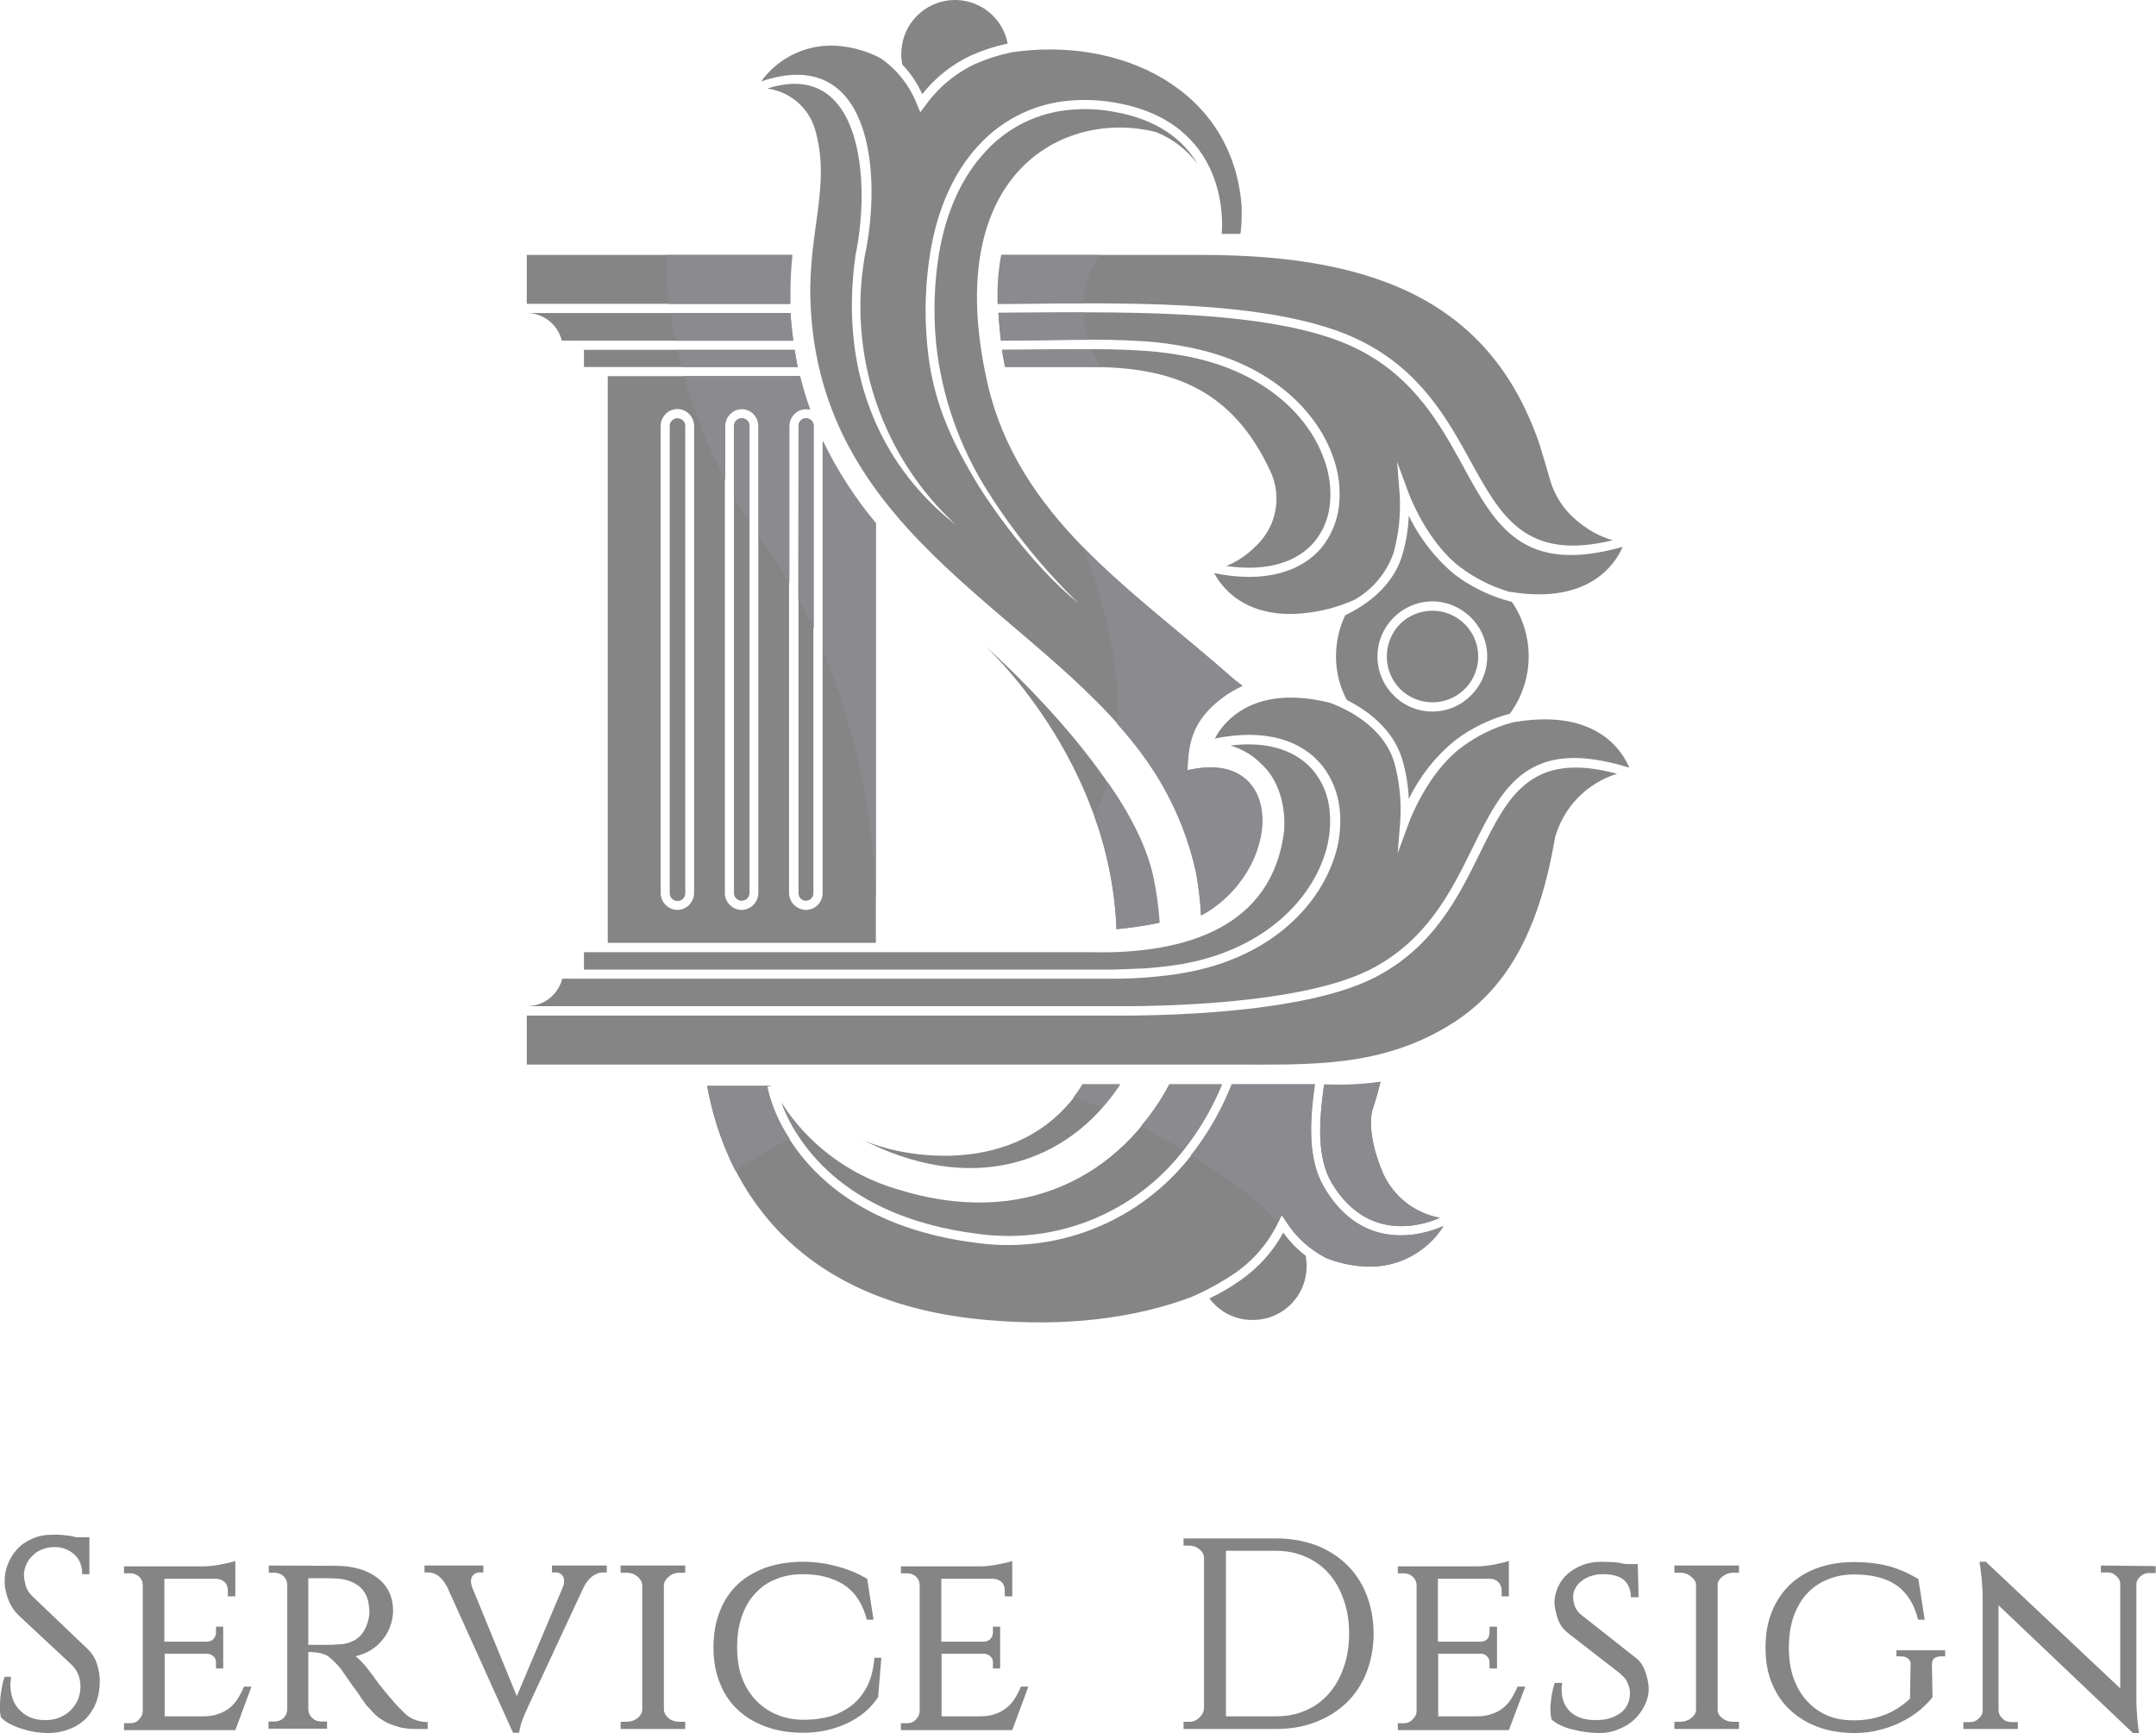
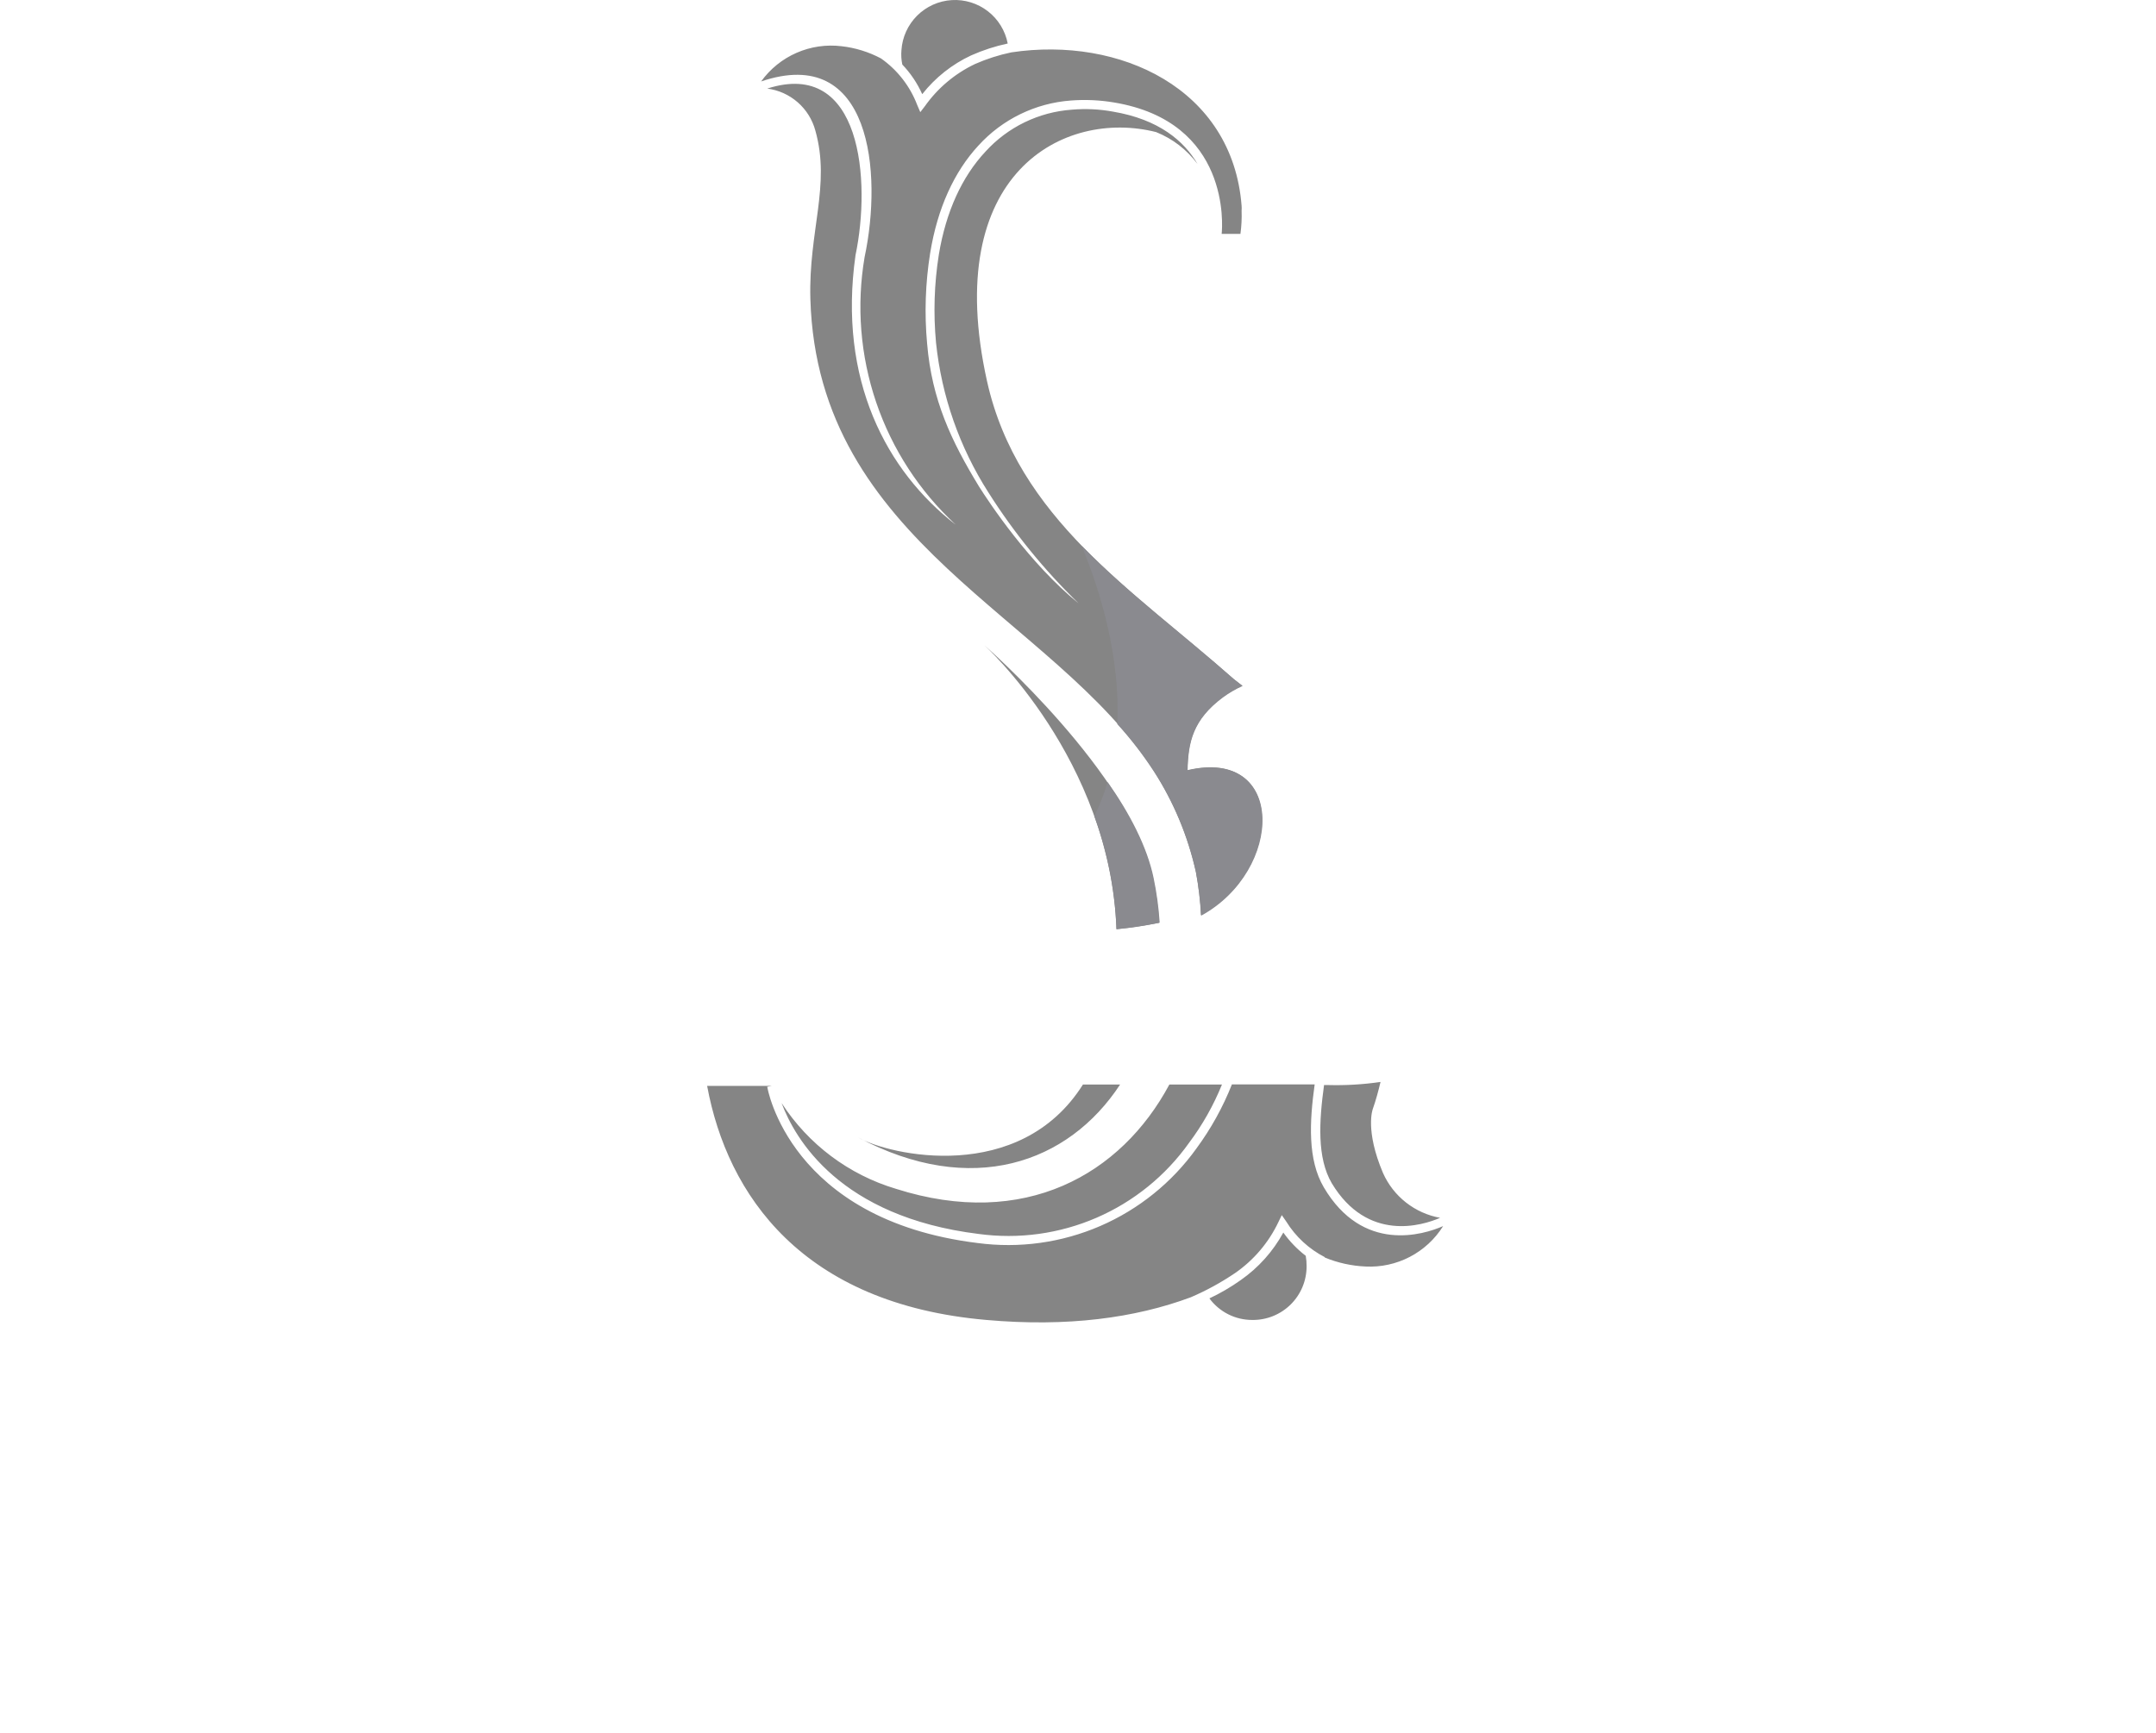
<svg xmlns="http://www.w3.org/2000/svg" width="684" height="550" viewBox="0 0 684 550" fill="none">
-   <path fill-rule="evenodd" clip-rule="evenodd" d="M277.865 166.069V299.183H192.813V119.36H253.747C254.609 122.951 255.669 126.492 256.922 129.966C256.517 129.873 256.106 129.815 255.691 129.794C254.272 129.807 252.915 130.376 251.912 131.38C250.908 132.383 250.339 133.74 250.326 135.159V283.457C250.37 284.864 250.955 286.199 251.959 287.184C252.963 288.17 254.309 288.73 255.716 288.749C257.133 288.734 258.486 288.159 259.481 287.149C260.426 286.15 260.962 284.833 260.982 283.457V139.909C265.492 149.301 271.164 158.09 277.865 166.069ZM214.864 129.794C215.564 129.796 216.257 129.936 216.903 130.206C217.55 130.476 218.136 130.871 218.629 131.369C219.633 132.375 220.199 133.737 220.204 135.159V283.457C220.172 284.859 219.598 286.194 218.602 287.181C217.606 288.168 216.266 288.73 214.864 288.749C213.474 288.711 212.153 288.141 211.173 287.156C210.192 286.171 209.628 284.847 209.597 283.457V135.159C209.602 133.737 210.168 132.375 211.172 131.369C212.148 130.38 213.474 129.814 214.864 129.794ZM214.864 132.698C214.241 132.742 213.652 132.993 213.19 133.412C212.962 133.642 212.782 133.914 212.659 134.214C212.537 134.514 212.475 134.835 212.476 135.159V283.457C212.476 284.11 212.736 284.736 213.197 285.198C213.659 285.659 214.285 285.918 214.937 285.918C215.261 285.92 215.582 285.858 215.882 285.736C216.182 285.613 216.455 285.433 216.685 285.205C217.128 284.759 217.383 284.16 217.398 283.531V135.159C217.4 134.835 217.338 134.514 217.216 134.214C217.093 133.914 216.913 133.642 216.685 133.412C216.183 132.963 215.537 132.71 214.864 132.698ZM235.314 129.794C236.704 129.814 238.03 130.38 239.006 131.369C240.01 132.375 240.576 133.737 240.581 135.159V283.457C240.55 284.847 239.986 286.171 239.005 287.156C238.025 288.141 236.703 288.711 235.314 288.749C234.611 288.748 233.916 288.606 233.269 288.331C232.622 288.056 232.037 287.654 231.549 287.149C231.052 286.671 230.657 286.097 230.387 285.463C230.116 284.829 229.976 284.147 229.974 283.457V135.159C229.98 133.742 230.544 132.385 231.544 131.381C232.543 130.377 233.898 129.807 235.314 129.794ZM235.314 132.698C234.667 132.727 234.049 132.979 233.567 133.412C233.339 133.642 233.158 133.914 233.036 134.214C232.913 134.514 232.851 134.835 232.853 135.159V283.457C232.869 284.086 233.124 284.685 233.567 285.131C233.797 285.359 234.07 285.539 234.369 285.662C234.669 285.784 234.99 285.846 235.314 285.845C235.967 285.845 236.593 285.585 237.054 285.124C237.516 284.662 237.775 284.036 237.775 283.384V135.159C237.777 134.835 237.715 134.514 237.593 134.214C237.47 133.914 237.29 133.642 237.062 133.412C236.58 132.977 235.962 132.725 235.314 132.698ZM255.691 132.698C255.063 132.713 254.464 132.969 254.018 133.412C253.566 133.88 253.318 134.508 253.329 135.159V283.457C253.337 284.083 253.584 284.681 254.018 285.131C254.231 285.36 254.49 285.542 254.779 285.665C255.067 285.788 255.378 285.849 255.691 285.845C256.32 285.829 256.918 285.574 257.365 285.131C257.799 284.681 258.045 284.083 258.054 283.457V135.159C258.064 134.508 257.816 133.88 257.365 133.412C256.909 132.998 256.329 132.747 255.716 132.698H255.691ZM454.415 190.826C459.041 190.865 463.465 192.732 466.72 196.019C468.339 197.633 469.624 199.551 470.5 201.662C471.377 203.774 471.828 206.038 471.828 208.324C471.828 210.61 471.377 212.874 470.5 214.985C469.624 217.097 468.339 219.015 466.72 220.629C465.116 222.266 463.201 223.566 461.089 224.454C458.976 225.342 456.707 225.799 454.415 225.799C452.123 225.799 449.854 225.342 447.741 224.454C445.629 223.566 443.714 222.266 442.11 220.629C440.491 219.015 439.206 217.097 438.33 214.985C437.453 212.874 437.002 210.61 437.002 208.324C437.002 206.038 437.453 203.774 438.33 201.662C439.206 199.551 440.491 197.633 442.11 196.019C445.362 192.727 449.788 190.86 454.415 190.826ZM464.677 198.037C463.332 196.687 461.732 195.618 459.97 194.892C458.209 194.165 456.321 193.795 454.415 193.804C450.561 193.799 446.862 195.321 444.128 198.037C441.459 200.791 439.967 204.476 439.967 208.312C439.967 212.147 441.459 215.832 444.128 218.586C446.857 221.316 450.555 222.855 454.415 222.868C457.295 222.876 460.113 222.027 462.51 220.429C464.906 218.831 466.774 216.556 467.874 213.894C468.974 211.232 469.258 208.303 468.688 205.479C468.119 202.656 466.723 200.065 464.677 198.037ZM488.647 141.754L489.189 143.576C490.05 146.307 490.837 149.039 491.65 151.844C493.159 157.451 496.493 162.395 501.124 165.897C504.223 168.438 507.807 170.322 511.657 171.434C484.094 178.177 476.195 163.879 466.621 146.48C459.238 133.043 450.822 117.858 432.168 108.384C403.99 93.962 350.414 96.423 316.502 96.423C316.305 91.221 316.685 86.013 317.634 80.894H381.349C438.173 80.894 473.635 96.965 488.647 141.656V141.754ZM514.807 173.526C512.617 178.62 504.447 191.885 479.345 187.849C479 187.849 478.729 187.849 478.459 187.676C472.911 186.012 467.709 183.361 463.102 179.85C452.397 171.606 446.86 156.397 446.86 156.397L443.242 146.553L444.054 156.914C444.434 163.156 443.777 169.418 442.11 175.445C439.9 181.773 435.466 187.082 429.633 190.383C427.128 191.483 424.545 192.396 421.905 193.115C396.976 199.415 387.673 186.618 385.212 181.868C401.553 185.215 412.948 181.253 419.272 173.796C422.343 169.964 424.264 165.339 424.809 160.458C425.384 155.098 424.693 149.678 422.791 144.634C417.353 129.548 401.799 114.61 375.811 109.959C371.906 109.21 367.963 108.676 363.999 108.359C349.061 107.301 332.474 108.014 317.535 108.014C317.191 105.111 316.92 102.133 316.748 99.229C350.463 99.229 404.039 97.112 430.986 110.918C448.73 119.95 456.901 134.716 464.111 147.833C474.521 166.955 483.11 182.484 514.807 173.526ZM479.665 190.999C483.24 196.255 485.097 202.492 484.978 208.848C484.859 215.204 482.77 221.367 479 226.486C472.592 228.181 466.586 231.134 461.33 235.173C455.274 240.203 450.365 246.471 446.934 253.557C446.769 249.269 446.066 245.019 444.842 240.907C441.839 231.063 433.423 225.206 427.27 222.13C425.011 217.853 423.836 213.087 423.85 208.25C423.853 203.758 424.845 199.322 426.754 195.256C432.98 192.278 441.766 186.397 444.842 176.282C446.066 172.178 446.768 167.936 446.934 163.657C450.373 170.78 455.279 177.095 461.33 182.188C466.784 186.333 473.021 189.33 479.665 190.999ZM480.108 229.193C480.48 229.105 480.858 229.047 481.24 229.021C506.957 224.911 514.955 238.865 516.899 243.614C484.66 233.598 476.761 249.57 467.089 269.233C460.346 282.941 452.692 298.396 434.776 307.624C412.037 319.215 364.097 319.388 352.949 319.289H167.121C169.699 319.302 172.207 318.451 174.246 316.872C176.284 315.293 177.735 313.077 178.367 310.577H353.097C356.96 310.577 360.726 310.405 364.073 310.159C368.379 309.79 372.317 309.347 376.008 308.658C402.095 304.007 417.623 288.552 423.087 272.826C424.943 267.66 425.6 262.139 425.006 256.682C424.493 251.638 422.546 246.847 419.395 242.876C413.071 235.075 401.652 231.039 385.409 234.361C387.87 229.636 397.099 216.814 422.029 223.04C427.197 224.985 438.788 230.423 442.307 241.842C443.976 247.861 444.633 254.115 444.251 260.349L443.439 270.71L447.057 260.866C447.057 260.866 452.594 245.681 463.299 237.437C468.283 233.604 473.98 230.802 480.058 229.193H480.108ZM513.035 245.534C508.329 246.992 504.062 249.604 500.623 253.133C497.184 256.662 494.683 260.996 493.348 265.738C488.081 296.894 477.179 314.367 460.666 324.802C438.296 338.854 415.901 337.82 390.946 337.82H167.121V322.267H350.783C354.819 322.267 410.511 323.325 436.056 310.233C454.759 300.66 462.659 284.688 469.599 270.537C478.385 252.744 485.571 238.151 512.986 245.534H513.035ZM352.9 307.698H185.258V302.161H294.427H346.107C376.574 302.875 403.694 293.99 407.386 263.696C407.386 263.105 408.788 250.456 400.2 242.458C397.475 239.688 394.086 237.663 390.356 236.576C403.005 235.001 411.791 238.594 416.885 244.82C419.698 248.35 421.41 252.629 421.807 257.125C422.325 262.116 421.728 267.159 420.06 271.891C414.892 286.804 400.052 301.423 375.27 305.877C371.677 306.492 367.715 306.935 363.605 307.28C360.356 307.452 356.616 307.526 352.9 307.698ZM388.805 179.727C392.409 178.287 395.67 176.107 398.379 173.329C401.578 170.368 403.752 166.467 404.588 162.189C405.424 157.911 404.879 153.478 403.03 149.531C391.069 123.839 372.391 116.456 346.058 116.456H318.815C318.471 114.708 318.2 112.863 317.855 111.017C332.621 111.017 348.938 110.303 363.703 111.361C367.616 111.647 371.511 112.148 375.368 112.863C400.15 117.243 414.99 131.369 420.06 145.692C421.783 150.283 422.415 155.212 421.905 160.089C421.472 164.442 419.76 168.57 416.984 171.951C411.742 178.177 402.341 181.598 388.805 179.58V179.727ZM192.813 116.456H185.258V111.017H252.098C252.344 112.863 252.713 114.708 253.058 116.456H192.813ZM178.244 108.113C177.635 105.618 176.21 103.398 174.194 101.806C172.179 100.214 169.689 99.342 167.121 99.327H250.794C250.966 102.305 251.335 105.209 251.68 108.113H178.244ZM167.121 96.423V80.894H251.212C250.695 85.675 250.489 90.484 250.597 95.291C250.597 95.636 250.597 96.005 250.597 96.423H167.121Z" fill="#858585" />
-   <path fill-rule="evenodd" clip-rule="evenodd" d="M277.866 165.974V286.562C277.069 258.941 271.387 231.679 261.083 206.039V139.913C265.581 149.259 271.218 158.013 277.866 165.974ZM216.957 119.363H253.872C254.734 122.955 255.794 126.496 257.047 129.97C256.642 129.877 256.231 129.819 255.816 129.798C254.397 129.811 253.04 130.38 252.037 131.384C251.033 132.387 250.464 133.744 250.451 135.163V184.949C248.268 181.172 245.894 177.508 243.339 173.973C242.478 172.644 241.592 171.512 240.706 170.207V135.163C240.701 133.741 240.135 132.379 239.131 131.373C238.155 130.384 236.829 129.818 235.439 129.798C234.023 129.811 232.668 130.381 231.669 131.385C230.669 132.389 230.105 133.746 230.099 135.163V152.39C224.551 141.882 220.145 130.81 216.957 119.363ZM211.272 80.898C211.333 86.09 211.678 91.274 212.306 96.427H250.796C250.75 96.051 250.75 95.671 250.796 95.295C250.688 90.488 250.894 85.679 251.411 80.898H211.272ZM212.749 99.331C213.094 102.063 213.635 105.041 214.25 108.117H251.657C251.313 105.213 250.943 102.309 250.771 99.331H212.749ZM214.865 111.021C215.308 112.768 215.727 114.614 216.17 116.46H253.084C252.74 114.712 252.371 112.867 252.125 111.021H214.865ZM232.855 157.779C234.356 160.437 235.931 163.07 237.777 165.704V135.163C237.779 134.839 237.717 134.518 237.595 134.218C237.472 133.918 237.292 133.646 237.063 133.416C236.601 132.997 236.012 132.746 235.39 132.702C234.743 132.731 234.125 132.983 233.643 133.416C233.415 133.646 233.234 133.918 233.112 134.218C232.989 134.518 232.927 134.839 232.929 135.163L232.855 157.779ZM253.257 190.043C254.979 193.193 256.579 196.367 258.179 199.419V135.163C258.189 134.512 257.941 133.884 257.49 133.416C257.028 132.997 256.438 132.746 255.816 132.702C255.163 132.702 254.537 132.961 254.076 133.423C253.614 133.884 253.355 134.51 253.355 135.163L253.257 190.043ZM349.235 116.533C348.144 114.707 347.197 112.798 346.405 110.824C336.733 110.824 327.086 110.996 317.956 110.996C318.202 112.842 318.571 114.688 318.916 116.435H345.986C347.094 116.46 348.152 116.46 349.235 116.533ZM345.273 107.846C344.359 105.032 343.805 102.113 343.624 99.159C333.952 99.159 324.748 99.331 316.75 99.331C316.922 102.235 317.193 105.213 317.537 108.117C326.471 108.117 335.945 107.846 345.248 107.846H345.273ZM343.624 96.255C343.91 90.745 345.735 85.425 348.89 80.898H317.784C316.814 86.015 316.426 91.224 316.627 96.427C324.625 96.427 333.928 96.255 343.599 96.255H343.624Z" fill="#8A8A8F" />
  <path fill-rule="evenodd" clip-rule="evenodd" d="M312.32 204.782C312.32 204.782 359.078 245.634 365.797 278.611C366.823 283.292 367.465 288.05 367.716 292.836C364.123 293.525 359.472 294.312 354.206 294.854C352.188 240.786 312.32 204.782 312.32 204.782ZM366.781 41.915C337.619 34.532 298.464 54.81 313.132 120.936C322.779 164.397 359.57 187.383 391.268 215.413L394.073 217.604C391.901 218.635 389.819 219.845 387.847 221.221C378.372 228.407 376.871 235.446 376.699 244.404C407.953 237.021 407.166 276.101 381.006 290.399C380.78 285.775 380.246 281.171 379.406 276.618C376.845 265.262 372.332 254.437 366.067 244.625C334.075 195.184 259.384 172.519 257.095 94.899C256.48 73.317 263.592 58.822 258.67 41.422C257.73 37.942 255.779 34.819 253.063 32.449C250.346 30.079 246.988 28.568 243.412 28.108C273.436 18.462 276.34 57.443 271.418 80.97C265.807 120.592 281.262 149.484 303.214 166.514C291.708 155.882 283.037 142.546 277.987 127.716C272.938 112.886 271.67 97.03 274.298 81.585C280.007 54.81 276.414 13.982 241.468 25.844C244.334 21.864 248.217 18.726 252.711 16.761C257.205 14.795 262.145 14.074 267.013 14.671C271.378 15.166 275.61 16.476 279.49 18.535C284.707 22.202 288.709 27.344 290.983 33.301L291.967 35.59L293.444 33.67C297.51 27.927 302.985 23.325 309.342 20.307C313.042 18.678 316.902 17.441 320.859 16.616C355.313 11.448 390.997 28.133 393.901 65.269C393.949 65.793 393.949 66.32 393.901 66.844C393.993 69.311 393.87 71.782 393.532 74.227H387.576C387.847 71.766 390.382 38.666 353.418 32.514C348.899 31.752 344.304 31.545 339.735 31.898C328.485 32.726 317.983 37.845 310.4 46.197C302.747 54.465 297.406 66.057 295.093 80.355C293.574 89.85 293.251 99.499 294.133 109.075C295.634 126.892 301.787 139.911 310.548 154.307C313.895 159.648 326.716 178.917 342.171 191.443C331.272 180.878 321.665 169.056 313.55 156.227C304.406 141.925 298.727 125.687 296.963 108.804C296.085 99.468 296.382 90.059 297.849 80.798C300.113 67.115 305.232 56.041 312.615 48.141C319.707 40.318 329.547 35.539 340.08 34.802C344.419 34.427 348.789 34.633 353.073 35.418C367.667 37.879 375.641 44.72 379.947 52.078C376.589 47.532 372.03 44.012 366.781 41.915ZM286.258 20.48C285.942 18.975 285.851 17.433 285.987 15.902C286.261 11.772 288.031 7.883 290.964 4.962C293.897 2.041 297.794 0.289 301.925 0.033C306.057 -0.224 310.14 1.034 313.412 3.569C316.684 6.105 318.92 9.745 319.703 13.81C315.719 14.659 311.834 15.921 308.111 17.576C302.043 20.404 296.723 24.619 292.583 29.88C291.022 26.411 288.884 23.232 286.258 20.48ZM420.234 399.027C424.364 400.735 428.762 401.709 433.227 401.906C438.1 402.154 442.95 401.096 447.276 398.842C451.603 396.588 455.249 393.22 457.837 389.084C451.611 391.816 432.366 397.796 419.987 376.78C414.819 368.018 415.435 355.984 417.083 344.122H390.825C387.973 351.337 384.201 358.153 379.603 364.401C371.84 375.243 361.273 383.768 349.034 389.062C336.795 394.355 323.346 396.218 310.129 394.449C250.426 387.091 243.412 345.033 243.412 344.861L244.84 344.59H224.34C230.763 379.265 254.561 413.793 312.935 418.862C338.578 421.151 360.087 418.247 377.757 411.676C382.702 409.558 387.432 406.97 391.883 403.949C397.785 399.848 402.511 394.274 405.591 387.78L406.649 385.59L408.052 387.608C411.037 392.436 415.283 396.359 420.332 398.953L420.234 399.027ZM387.675 344.147H370.989C355.707 372.694 325.068 390.241 284.24 377.247C269.294 372.782 256.431 363.131 247.965 350.029C252.173 361.349 266.398 386.131 310.474 391.57C323.176 393.301 336.109 391.524 347.874 386.431C359.638 381.339 369.785 373.124 377.216 362.678C381.49 356.98 385.006 350.751 387.675 344.147ZM383.688 412.021C385.259 414.151 387.31 415.88 389.675 417.069C392.039 418.258 394.651 418.872 397.297 418.862C399.551 418.892 401.788 418.473 403.879 417.63C405.969 416.787 407.871 415.536 409.474 413.952C411.077 412.367 412.349 410.48 413.216 408.399C414.083 406.318 414.528 404.086 414.524 401.832C414.536 400.719 414.445 399.607 414.253 398.51C411.53 396.415 409.133 393.927 407.141 391.127C403.863 397.131 399.238 402.295 393.63 406.213C390.496 408.441 387.168 410.384 383.688 412.021ZM456.877 386.451C452.927 385.737 449.212 384.068 446.054 381.588C442.897 379.109 440.395 375.895 438.765 372.227C432.981 358.618 435.516 351.948 435.516 351.948C436.501 349.143 437.288 346.239 437.977 343.335C432.454 344.143 426.872 344.472 421.292 344.319H421.021H420.061C418.486 355.812 417.773 367.403 422.522 375.5C433.867 394.277 451.242 388.912 456.877 386.451ZM355.362 344.147C338.947 369.224 308.111 380.053 272.206 360.931C282.05 366.616 323.493 376.017 343.574 344.147H355.362Z" fill="#858585" />
  <path fill-rule="evenodd" clip-rule="evenodd" d="M351.4 248.17C358.34 258.013 363.951 268.719 365.993 278.636C366.964 283.302 367.606 288.031 367.913 292.787C363.39 293.758 358.812 294.456 354.205 294.879C353.756 282.618 351.39 270.502 347.192 258.973C348.891 255.495 350.299 251.881 351.4 248.17ZM343.156 173.184C349.111 187.58 355.46 208.572 354.476 229.786C358.742 234.466 362.618 239.487 366.067 244.798C372.398 254.575 376.916 265.412 379.406 276.791C380.263 281.343 380.822 285.947 381.079 290.572C407.264 276.249 408.15 237.095 376.772 244.478C376.969 235.52 378.446 228.408 388.019 221.296C389.954 219.863 392.042 218.65 394.245 217.678L391.44 215.488C375.197 201.116 357.724 188.097 343.156 173.184Z" fill="#8A8A8F" />
-   <path fill-rule="evenodd" clip-rule="evenodd" d="M233.298 371.538C239.278 367.674 245.061 364.155 250.525 361.349C247.124 356.321 244.71 350.692 243.412 344.762L244.815 344.59H224.34C226.01 353.958 229.027 363.034 233.298 371.538ZM252.986 360.045C253.597 359.671 254.239 359.35 254.905 359.085C252.277 356.301 249.958 353.239 247.99 349.955C249.261 353.513 250.963 356.901 253.059 360.045H252.986Z" fill="#8A8A8F" />
-   <path fill-rule="evenodd" clip-rule="evenodd" d="M405.493 387.781C401.612 383.753 397.378 380.079 392.843 376.805C388.022 373.124 383.011 369.699 377.831 366.543C378.447 365.829 378.988 365.14 379.505 364.426C384.112 358.144 387.892 351.296 390.751 344.049H417.182C415.509 355.911 414.894 368.044 420.16 376.805C432.465 397.797 451.784 391.817 458.01 389.11C455.401 393.225 451.751 396.578 447.429 398.83C443.108 401.081 438.268 402.151 433.4 401.931C428.908 401.736 424.485 400.753 420.332 399.027C415.331 396.366 411.095 392.469 408.027 387.707L406.625 385.59L405.493 387.781ZM375.37 365.041C370.719 362.137 366.24 359.701 361.933 357.412C365.435 353.305 368.472 348.824 370.99 344.049H387.675C384.918 350.641 381.409 356.893 377.216 362.679L375.37 365.041ZM349.481 351.604C346.306 350.3 343.328 349.143 340.597 348.184C341.619 346.861 342.564 345.481 343.427 344.049H355.363C353.619 346.729 351.651 349.257 349.481 351.604ZM456.779 386.452C452.834 385.734 449.123 384.063 445.97 381.584C442.818 379.105 440.319 375.893 438.691 372.227C432.982 358.618 435.443 351.851 435.443 351.851C436.402 349.045 437.288 346.166 437.904 343.262C432.411 344.042 426.86 344.33 421.317 344.123H420.086C418.413 355.64 417.625 367.305 422.547 375.402C433.868 394.376 451.168 388.913 456.779 386.452Z" fill="#8A8A8F" />
-   <path fill-rule="evenodd" clip-rule="evenodd" d="M27.173 522.682C29.003 524.329 30.193 526.067 30.742 527.989C31.382 529.819 31.657 531.648 31.657 533.478C31.657 535.857 31.291 538.053 30.559 540.157C29.735 542.17 28.637 543.909 27.265 545.372C25.801 546.745 24.154 547.934 22.05 548.666C20.037 549.49 17.75 549.947 15.188 549.947C14.09 549.947 12.9 549.856 11.528 549.673C10.247 549.49 8.875 549.215 7.502 548.758C6.039 548.392 4.758 547.843 3.477 547.202C2.196 546.653 1.189 545.83 0.274 544.915C0.183 544.366 0.091 543.817 0 543.268C0 542.628 0 541.987 0 541.347C0 539.974 0.091 538.51 0.366 536.772C0.64 535.125 0.915 533.57 1.464 532.106H3.477C3.477 532.655 3.385 533.112 3.385 533.478C3.294 533.844 3.294 534.21 3.294 534.485C3.294 537.961 4.3 540.798 6.404 542.811C8.417 544.823 10.979 545.83 14.09 545.83H14.822C16.194 545.83 17.567 545.555 18.939 545.006C20.22 544.457 21.409 543.726 22.324 542.811C23.239 541.896 24.063 540.798 24.612 539.608C25.16 538.327 25.526 536.864 25.526 535.217C25.526 532.197 24.429 529.819 22.416 527.989L6.222 512.892C4.483 511.246 3.294 509.416 2.562 507.403C1.83 505.482 1.464 503.56 1.464 501.913C1.464 499.992 1.738 498.254 2.47 496.424C3.111 494.685 4.117 493.039 5.398 491.666C6.679 490.202 8.326 489.104 10.247 488.281C12.168 487.366 14.456 487 16.926 487C18.116 487 19.305 487 20.586 487.183C21.867 487.274 23.148 487.549 24.246 487.823H28.363V499.535H26.075C26.075 496.881 25.252 494.685 23.514 493.222C21.775 491.666 19.671 490.934 17.292 490.934C15.828 490.934 14.547 491.209 13.358 491.666C12.168 492.124 11.162 492.764 10.339 493.679C9.424 494.502 8.783 495.417 8.326 496.515C7.868 497.522 7.594 498.711 7.594 499.9C7.594 500.907 7.868 502.096 8.234 503.469C8.692 504.75 9.607 506.03 10.888 507.128L27.173 522.682ZM74.658 549.032H39.342V546.836H41.263C42.453 546.836 43.368 546.47 44.099 545.647C44.831 544.915 45.289 544 45.289 542.902V503.011C45.289 502.005 44.923 501.09 44.191 500.358C43.368 499.626 42.453 499.26 41.263 499.26H39.342V497.064H64.594C65.417 497.064 66.332 496.973 67.339 496.881C68.254 496.79 69.26 496.607 70.175 496.424C71.181 496.241 72.005 496.058 72.828 495.875C73.56 495.692 74.201 495.509 74.658 495.326V506.579H72.279V504.658C72.279 503.652 72.005 502.828 71.364 502.096C70.632 501.456 69.809 501.09 68.803 500.998H52.151V520.944H65.783C66.698 520.852 67.339 520.578 67.796 520.029C68.254 519.48 68.528 518.839 68.528 518.016V516.186H70.815V529.453H68.528V527.623C68.528 526.891 68.345 526.25 67.888 525.793C67.43 525.244 66.79 524.97 65.966 524.787H52.242V544.64H64.594C66.424 544.64 68.071 544.366 69.443 543.817C70.815 543.36 71.913 542.719 72.92 541.896C73.926 541.072 74.75 540.157 75.481 538.968C76.213 537.778 76.854 536.589 77.403 535.217H79.782L74.658 549.032ZM106.864 496.881C112.262 496.973 116.653 498.254 119.856 500.815C123.058 503.286 124.705 506.762 124.705 511.154C124.705 512.892 124.339 514.539 123.79 516.095C123.241 517.65 122.417 519.114 121.319 520.395C120.313 521.676 119.032 522.774 117.568 523.689C116.196 524.512 114.549 525.152 112.811 525.61C113.726 526.25 114.64 527.165 115.555 528.263C116.47 529.27 117.202 530.276 117.934 531.283V531.191C118.666 532.289 119.49 533.387 120.222 534.393C120.953 535.308 121.777 536.315 122.6 537.321C123.424 538.327 124.339 539.334 125.162 540.34C125.986 541.255 126.717 542.079 127.541 542.811C128.273 543.634 129.005 544.274 129.828 544.823C130.652 545.372 131.567 545.738 132.482 546.013C133.396 546.287 134.494 546.47 135.684 546.47V548.666H132.39C130.011 548.666 127.907 548.483 126.26 547.934C124.522 547.477 122.966 546.836 121.777 546.104C120.496 545.372 119.398 544.549 118.575 543.634C117.751 542.811 117.019 541.896 116.287 541.164C116.013 540.798 115.464 540.066 114.549 538.785C113.726 537.413 112.811 536.132 111.804 534.851L108.053 529.453C106.955 528.172 105.766 526.982 104.485 525.884C103.204 524.787 100.917 524.238 97.806 524.238V542.536C97.897 543.543 98.263 544.457 99.087 545.189C99.819 545.921 100.734 546.287 101.923 546.287H103.753V548.575H85.18V546.287H87.101C88.199 546.287 89.206 545.921 89.937 545.189C90.669 544.457 91.035 543.634 91.127 542.628V502.737C91.035 501.73 90.669 500.815 89.937 500.175C89.206 499.443 88.199 499.077 87.101 499.077H85.271V496.79L106.864 496.881ZM102.929 521.95C103.57 521.95 104.302 521.95 105.217 521.95C106.132 521.859 107.138 521.859 108.236 521.767C109.425 521.676 110.523 521.401 111.53 520.944C112.628 520.578 113.543 519.846 114.366 519.022C115.281 518.016 116.013 516.735 116.562 515.088C116.928 513.99 117.202 512.709 117.202 511.246C117.202 510.971 117.111 510.697 117.111 510.605C117.019 507.677 116.104 505.39 114.274 503.652C112.353 502.005 109.883 501.09 106.681 500.907C105.583 500.907 104.485 500.815 103.387 500.815H97.806V521.95H102.929ZM192.501 496.79V498.986H191.128C190.213 498.986 189.207 499.352 188.109 500.083C187.011 500.815 186.096 502.005 185.273 503.469L167.889 540.798C167.34 542.079 166.791 543.177 166.334 544.274C165.876 545.281 165.602 546.287 165.236 547.294C164.961 548.392 164.779 549.215 164.687 549.856H162.766L141.814 503.469C140.99 502.005 140.075 500.815 139.069 500.083C138.063 499.352 137.056 498.986 136.05 498.986H134.677V496.79H153.342V498.986H151.878C151.329 498.986 150.689 499.26 150.231 499.717C149.682 500.175 149.408 500.907 149.408 501.822C149.408 502.279 149.499 502.737 149.682 503.286L149.591 503.194L163.955 538.236L178.685 503.377C178.868 502.92 178.96 502.371 178.96 501.822C178.96 500.907 178.777 500.266 178.228 499.717C177.679 499.26 177.13 498.986 176.49 498.986H175.117V496.79H192.501ZM196.892 548.666V546.379H198.722C200.095 546.379 201.193 546.013 202.199 545.281C203.114 544.549 203.663 543.634 203.754 542.628V502.92C203.663 501.913 203.114 500.998 202.199 500.266C201.193 499.443 200.095 499.077 198.722 499.077H196.892V496.79H217.387V499.077H215.557C214.276 499.077 213.178 499.443 212.263 500.266C211.257 500.998 210.799 501.822 210.616 502.828V542.628C210.708 543.634 211.257 544.549 212.172 545.281C213.087 546.013 214.276 546.379 215.557 546.379H217.387V548.666H196.892ZM279.602 526.067L278.596 538.51C276.308 542.079 273.014 544.823 268.806 546.836C264.506 548.849 259.84 549.856 254.807 549.856C250.416 549.856 246.482 549.215 243.005 547.934C239.528 546.653 236.509 544.915 234.039 542.536C231.568 540.249 229.647 537.413 228.366 534.027C226.994 530.734 226.353 526.982 226.353 522.774C226.353 518.565 226.994 514.722 228.366 511.337C229.647 507.952 231.568 505.116 234.039 502.737C236.509 500.449 239.528 498.711 243.005 497.43C246.482 496.241 250.416 495.6 254.807 495.6C258.376 495.6 261.944 496.058 265.512 497.064C269.172 497.979 272.283 499.352 275.119 500.998L277.132 513.99H275.027C273.655 508.775 271.185 505.116 267.616 502.828C264.14 500.632 259.748 499.535 254.716 499.535C251.514 499.535 248.586 500.083 246.024 501.181C243.462 502.188 241.266 503.743 239.528 505.756C237.698 507.677 236.326 510.148 235.319 512.984C234.313 515.912 233.856 519.205 233.856 522.774C233.856 526.159 234.313 529.361 235.319 532.197C236.326 534.942 237.79 537.413 239.62 539.334C241.449 541.347 243.645 542.902 246.207 544C248.769 545.098 251.605 545.738 254.807 545.738H255.082C258.101 545.738 260.846 545.372 263.499 544.64C266.061 543.817 268.348 542.628 270.361 541.072C272.374 539.425 273.929 537.413 275.21 534.942C276.4 532.472 277.132 529.453 277.406 526.067H279.602ZM321.14 549.032H285.823V546.836H287.745C288.934 546.836 289.849 546.47 290.581 545.647C291.313 544.915 291.77 544 291.77 542.902V503.011C291.77 502.005 291.405 501.09 290.673 500.358C289.849 499.626 288.934 499.26 287.745 499.26H285.823V497.064H311.167C311.899 497.064 312.814 496.973 313.82 496.881C314.735 496.79 315.742 496.607 316.657 496.424C317.663 496.241 318.486 496.058 319.31 495.875C320.042 495.692 320.682 495.509 321.14 495.326V506.579H318.761V504.658C318.761 503.652 318.486 502.828 317.846 502.096C317.114 501.456 316.291 501.09 315.284 500.998H298.632V520.944H312.265C313.18 520.852 313.82 520.578 314.278 520.029C314.735 519.48 315.01 518.839 315.01 518.016V516.186H317.297V529.453H315.01V527.623C315.01 526.891 314.827 526.25 314.369 525.793C313.912 525.244 313.271 524.97 312.448 524.787H298.724V544.64H311.075C312.905 544.64 314.552 544.366 315.925 543.817C317.297 543.36 318.395 542.719 319.401 541.896C320.408 541.072 321.231 540.157 321.963 538.968C322.695 537.778 323.335 536.589 323.884 535.217H326.263L321.14 549.032ZM404.764 488.189C409.43 488.189 413.547 488.921 417.39 490.294C421.141 491.758 424.435 493.77 427.18 496.424C429.925 499.077 432.029 502.279 433.493 505.939C434.957 509.69 435.78 513.807 435.78 518.382C435.78 522.957 434.957 527.074 433.493 530.825C432.029 534.485 429.925 537.687 427.18 540.34C424.435 542.994 421.141 545.006 417.39 546.47C413.547 547.934 409.43 548.666 404.764 548.666H375.486V546.379H377.316C378.597 546.379 379.695 545.921 380.518 545.006C381.433 544.183 381.982 543.085 381.982 541.804V494.502C381.982 493.404 381.525 492.398 380.518 491.666C379.604 490.843 378.506 490.477 377.316 490.477H375.486V488.189H404.764ZM388.936 544.64H404.856C408.332 544.64 411.535 544 414.371 542.719C417.207 541.53 419.586 539.7 421.599 537.413C423.612 535.125 425.167 532.38 426.265 529.178C427.454 525.976 428.003 522.408 428.003 518.291C428.003 514.356 427.454 510.88 426.265 507.586C425.167 504.384 423.612 501.639 421.599 499.352C419.586 497.064 417.207 495.326 414.279 494.045C411.443 492.764 408.241 492.124 404.856 492.124H388.936V544.64ZM478.69 549.032H443.466V546.836H445.295C446.485 546.836 447.4 546.47 448.132 545.647C448.955 544.915 449.413 544 449.413 542.902V503.011C449.413 502.005 448.955 501.09 448.223 500.358C447.4 499.626 446.485 499.26 445.295 499.26H443.466V497.064H468.717C469.541 497.064 470.364 496.973 471.371 496.881C472.377 496.79 473.292 496.607 474.299 496.424C475.214 496.241 476.037 496.058 476.86 495.875C477.592 495.692 478.233 495.509 478.69 495.326V506.579H476.403V504.658C476.403 503.652 476.037 502.828 475.396 502.096C474.756 501.456 473.841 500.998 472.835 500.998H456.183V520.944H469.815C470.73 520.944 471.462 520.578 471.92 520.029C472.377 519.48 472.56 518.839 472.56 518.016V516.186H474.939V529.453H472.56V527.623C472.56 526.891 472.377 526.25 471.92 525.793C471.462 525.244 470.822 524.787 469.998 524.787H456.275V544.64H468.626C470.547 544.64 472.103 544.366 473.475 543.817C474.848 543.36 476.037 542.719 476.952 541.896C477.958 541.072 478.782 540.157 479.514 538.968C480.246 537.778 480.886 536.589 481.435 535.217H483.905L478.69 549.032ZM518.947 526.067C520.411 527.165 521.326 528.629 521.966 530.459C522.607 532.197 522.973 533.936 523.064 535.674C523.064 537.687 522.607 539.517 521.783 541.164C520.96 542.902 519.771 544.457 518.398 545.738C517.026 547.019 515.379 548.026 513.457 548.758C511.536 549.581 509.523 549.947 507.419 549.947C506.138 549.947 504.766 549.856 503.302 549.673C501.838 549.49 500.466 549.215 499.093 548.849C497.721 548.575 496.44 548.117 495.25 547.568C494.061 547.019 493.055 546.379 492.231 545.647C492.14 545.189 492.048 544.64 491.957 544.091C491.957 543.543 491.865 542.994 491.865 542.353C491.865 541.164 492.048 539.791 492.231 538.236C492.506 536.772 492.78 535.4 493.238 534.027H495.616C495.525 534.576 495.525 535.034 495.433 535.308C495.433 535.674 495.433 535.949 495.433 536.223C495.433 539.242 496.44 541.621 498.361 543.36C500.283 545.006 502.844 545.83 505.955 545.83H506.596C509.798 545.83 512.36 544.915 514.281 543.451C516.111 541.987 517.117 539.883 517.117 537.321C517.117 536.132 516.843 535.125 516.385 534.119C516.019 533.112 515.287 532.197 514.189 531.283H514.281L497.538 518.291C495.799 516.918 494.701 515.271 494.152 513.533C493.604 511.795 493.238 510.148 493.146 508.592C493.146 506.854 493.604 505.116 494.335 503.469C495.067 501.913 496.074 500.541 497.446 499.352C498.727 498.254 500.283 497.339 502.112 496.607C503.851 495.966 505.772 495.6 507.876 495.6C509.706 495.6 511.353 495.692 512.726 495.783C514.098 495.966 515.196 496.332 516.202 496.332H519.588L519.862 506.854H517.392C517.392 504.567 516.66 502.737 515.287 501.456C513.823 500.175 511.628 499.535 508.517 499.535C507.236 499.535 505.955 499.717 504.857 500.083C503.668 500.449 502.661 500.998 501.838 501.639C500.923 502.279 500.283 503.103 499.825 503.926C499.276 504.841 499.093 505.756 499.093 506.762C499.093 507.769 499.276 508.775 499.642 509.782C500.1 510.88 500.831 511.886 502.112 512.801L518.947 526.067ZM531.207 548.666V546.379H533.037C534.318 546.379 535.507 546.013 536.422 545.281C537.429 544.549 538.069 543.634 538.069 542.628V502.92C538.069 501.913 537.429 500.998 536.422 500.266C535.507 499.443 534.318 499.077 533.037 499.077H531.207V496.79H551.701V499.077H549.872C548.591 499.077 547.493 499.443 546.486 500.266C545.571 500.998 544.931 501.822 544.931 502.828V542.628C544.931 543.634 545.48 544.549 546.486 545.281C547.401 546.013 548.499 546.379 549.872 546.379H551.701V548.666H531.207ZM613.093 538.602C611.995 539.974 610.714 541.255 609.159 542.628C607.604 543.909 605.774 545.098 603.669 546.196C601.565 547.294 599.278 548.209 596.716 548.849C594.154 549.581 591.409 549.947 588.39 549.947C584.181 549.947 580.247 549.307 576.771 548.026C573.294 546.745 570.366 544.915 567.896 542.628C565.425 540.34 563.504 537.504 562.132 534.119C560.759 530.825 560.119 527.074 560.119 522.865C560.119 518.657 560.759 514.814 562.132 511.429C563.504 508.043 565.425 505.207 567.896 502.828C570.366 500.541 573.294 498.711 576.771 497.522C580.247 496.241 584.181 495.692 588.39 495.692C592.324 495.692 595.984 496.149 599.186 496.973C602.48 497.888 605.591 499.26 608.61 501.09L610.623 513.99H608.518C607.329 509.05 605.042 505.482 601.748 503.103C598.454 500.815 593.971 499.626 588.207 499.626C585.096 499.626 582.26 500.175 579.698 501.273C577.136 502.279 575.032 503.835 573.202 505.756C571.372 507.769 570 510.239 568.994 513.075C567.987 516.003 567.53 519.297 567.53 522.865C567.53 526.433 567.987 529.636 568.994 532.472C570 535.308 571.372 537.687 573.202 539.7C575.032 541.713 577.136 543.268 579.698 544.366C582.26 545.464 585.096 545.921 588.207 545.921C591.592 545.921 594.703 545.372 597.631 544.274C600.65 543.177 603.395 541.438 605.957 539.059C605.957 537.138 606.048 535.4 606.048 533.57C606.048 531.74 606.14 529.91 606.14 528.08C606.231 527.257 605.865 526.708 605.225 526.25C604.676 525.793 603.852 525.61 602.846 525.61H601.656V523.689H617.119V525.61H615.929C613.917 525.61 612.91 526.433 612.91 528.172L613.093 538.602ZM683.909 496.973V499.169H681.804C680.706 499.169 679.791 499.535 679.059 500.266C678.327 500.907 677.779 501.73 677.779 502.737V538.51C677.779 539.883 677.779 541.164 677.87 542.536C677.961 543.909 678.053 545.098 678.144 546.196C678.327 547.477 678.419 548.666 678.602 549.947H676.681L634.045 509.416V542.719C634.045 543.817 634.594 544.64 635.326 545.372C636.058 546.104 636.973 546.47 637.979 546.47H640.175V548.666H622.883V546.47H625.079C626.085 546.47 627 546.104 627.732 545.372C628.555 544.64 629.013 543.817 629.013 542.719V506.762C629.013 505.39 628.921 504.018 628.83 502.737C628.738 501.364 628.647 500.175 628.464 499.077C628.372 497.888 628.189 496.698 628.006 495.6H630.019L672.655 535.766V502.554C672.655 501.547 672.106 500.724 671.374 500.083C670.642 499.352 669.727 498.986 668.721 498.986H666.525V496.79L683.909 496.973Z" fill="#858585" />
</svg>